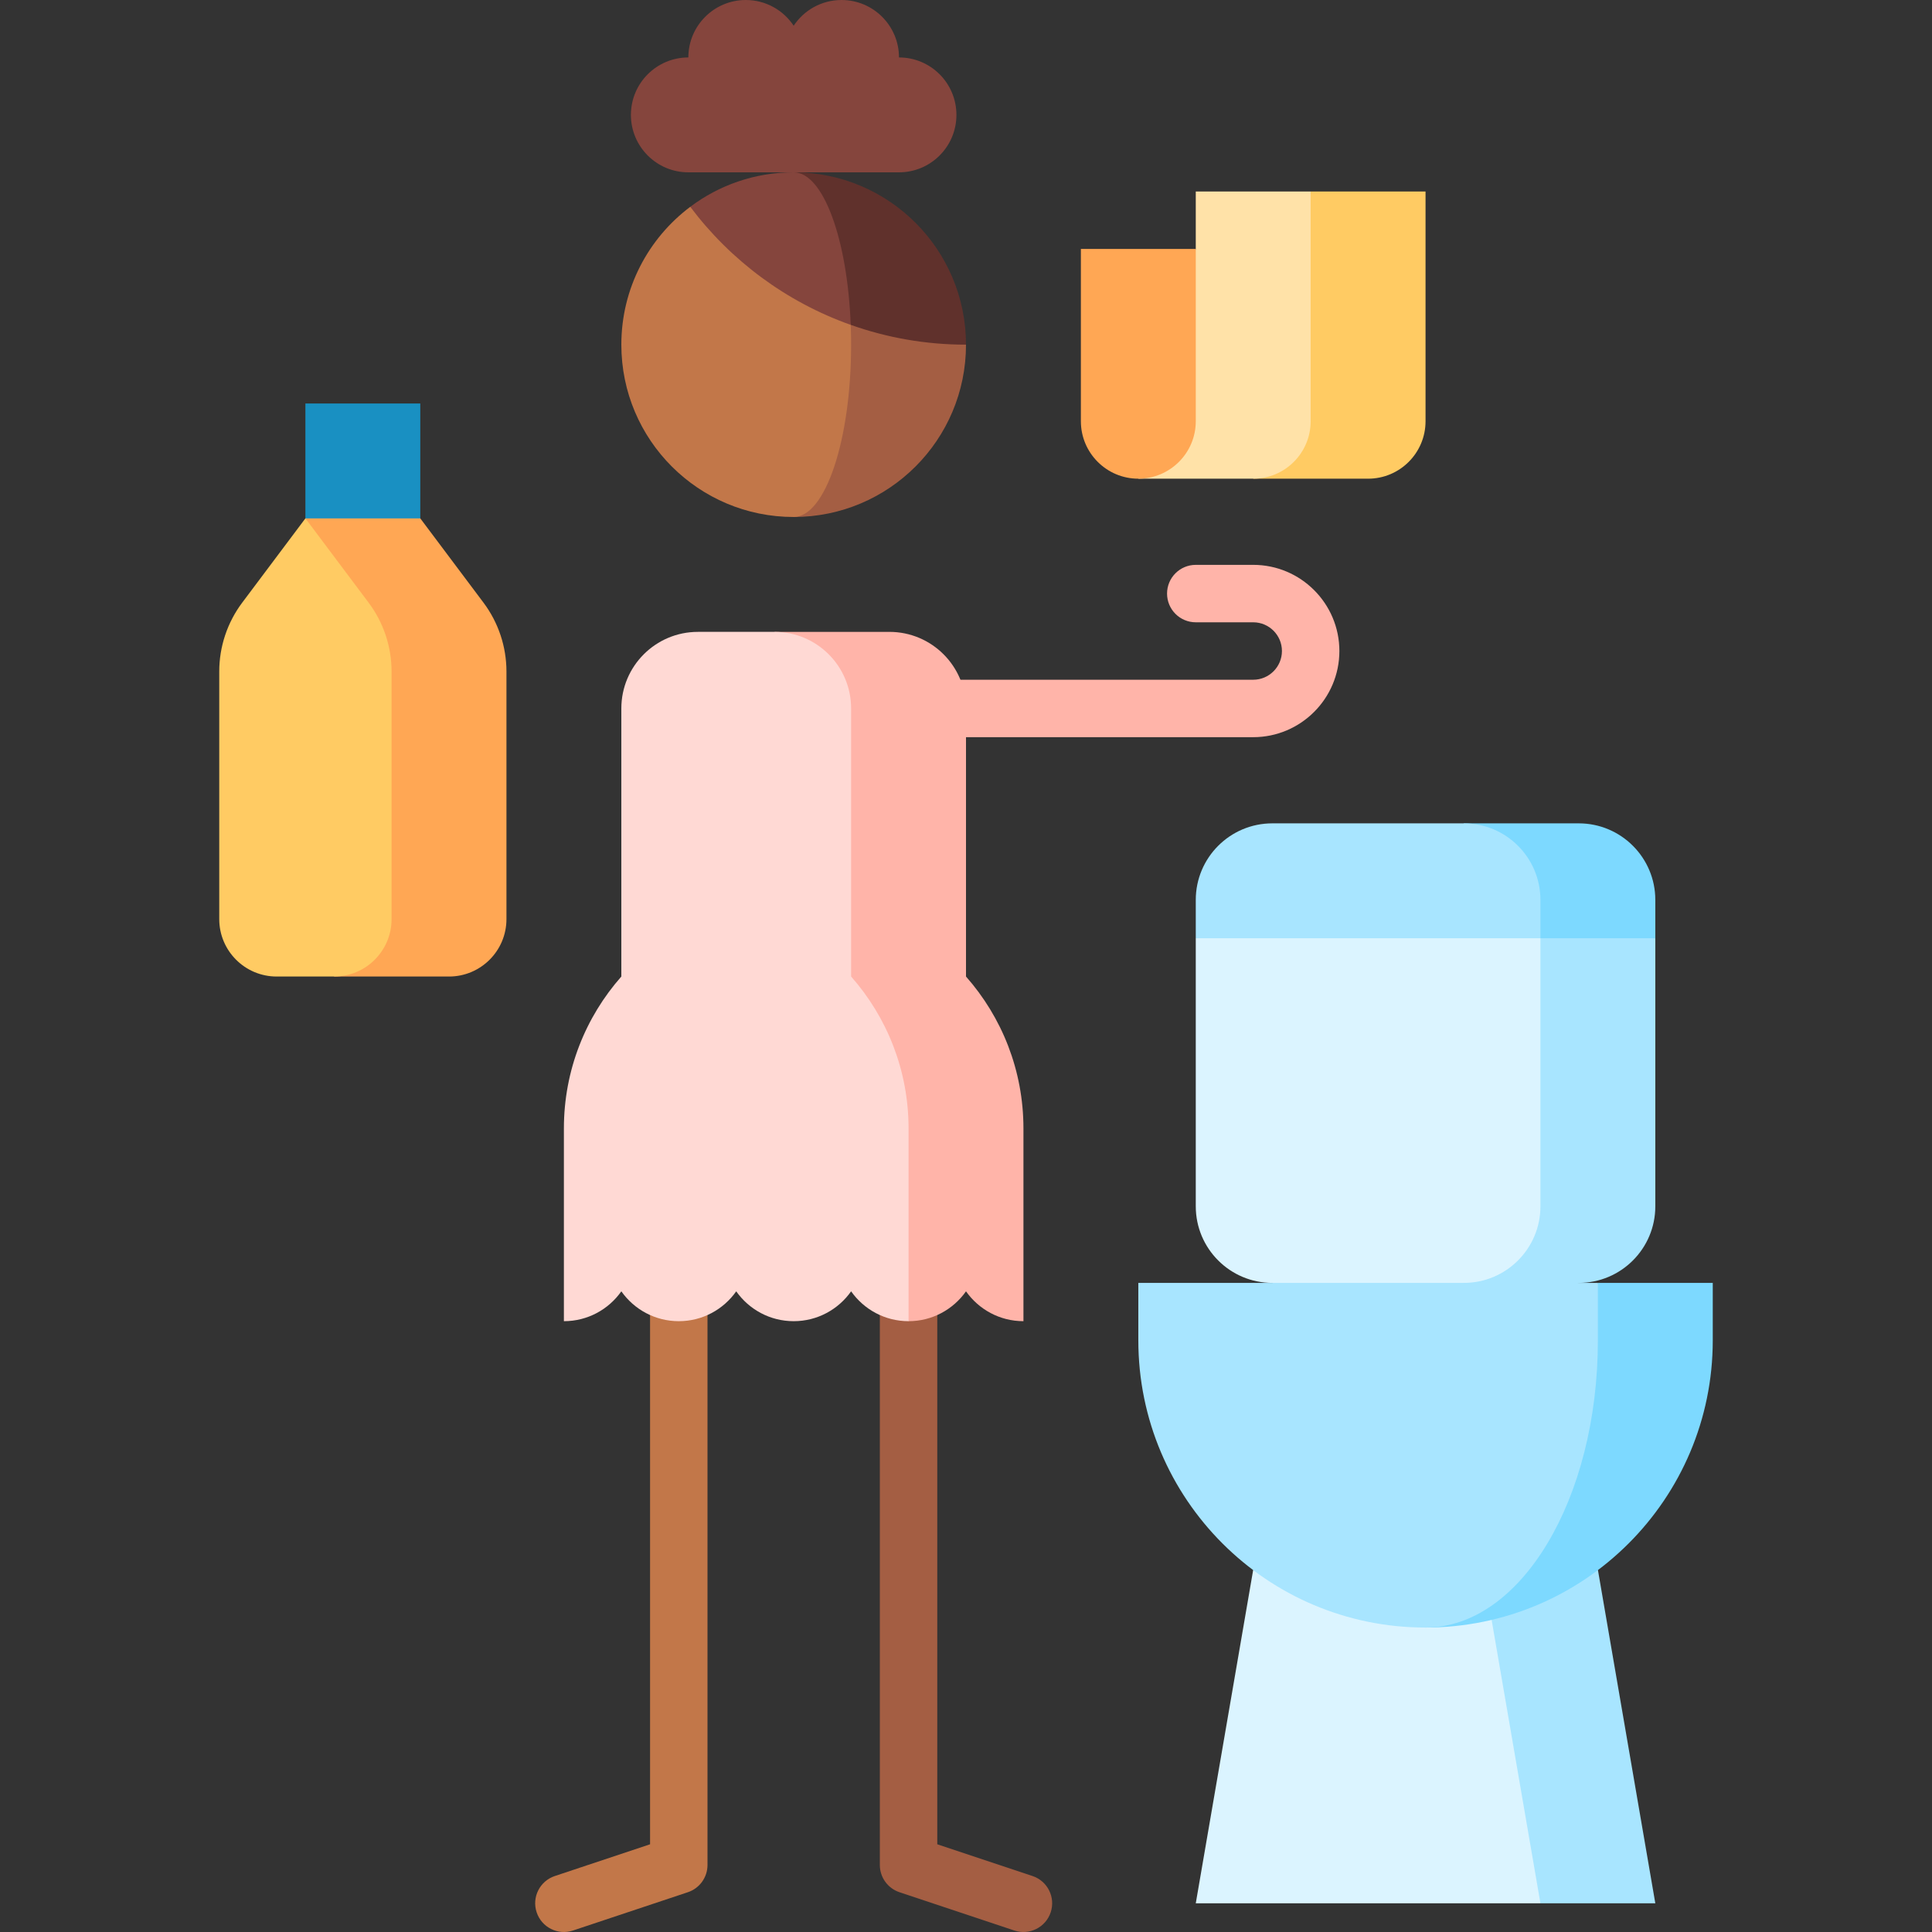
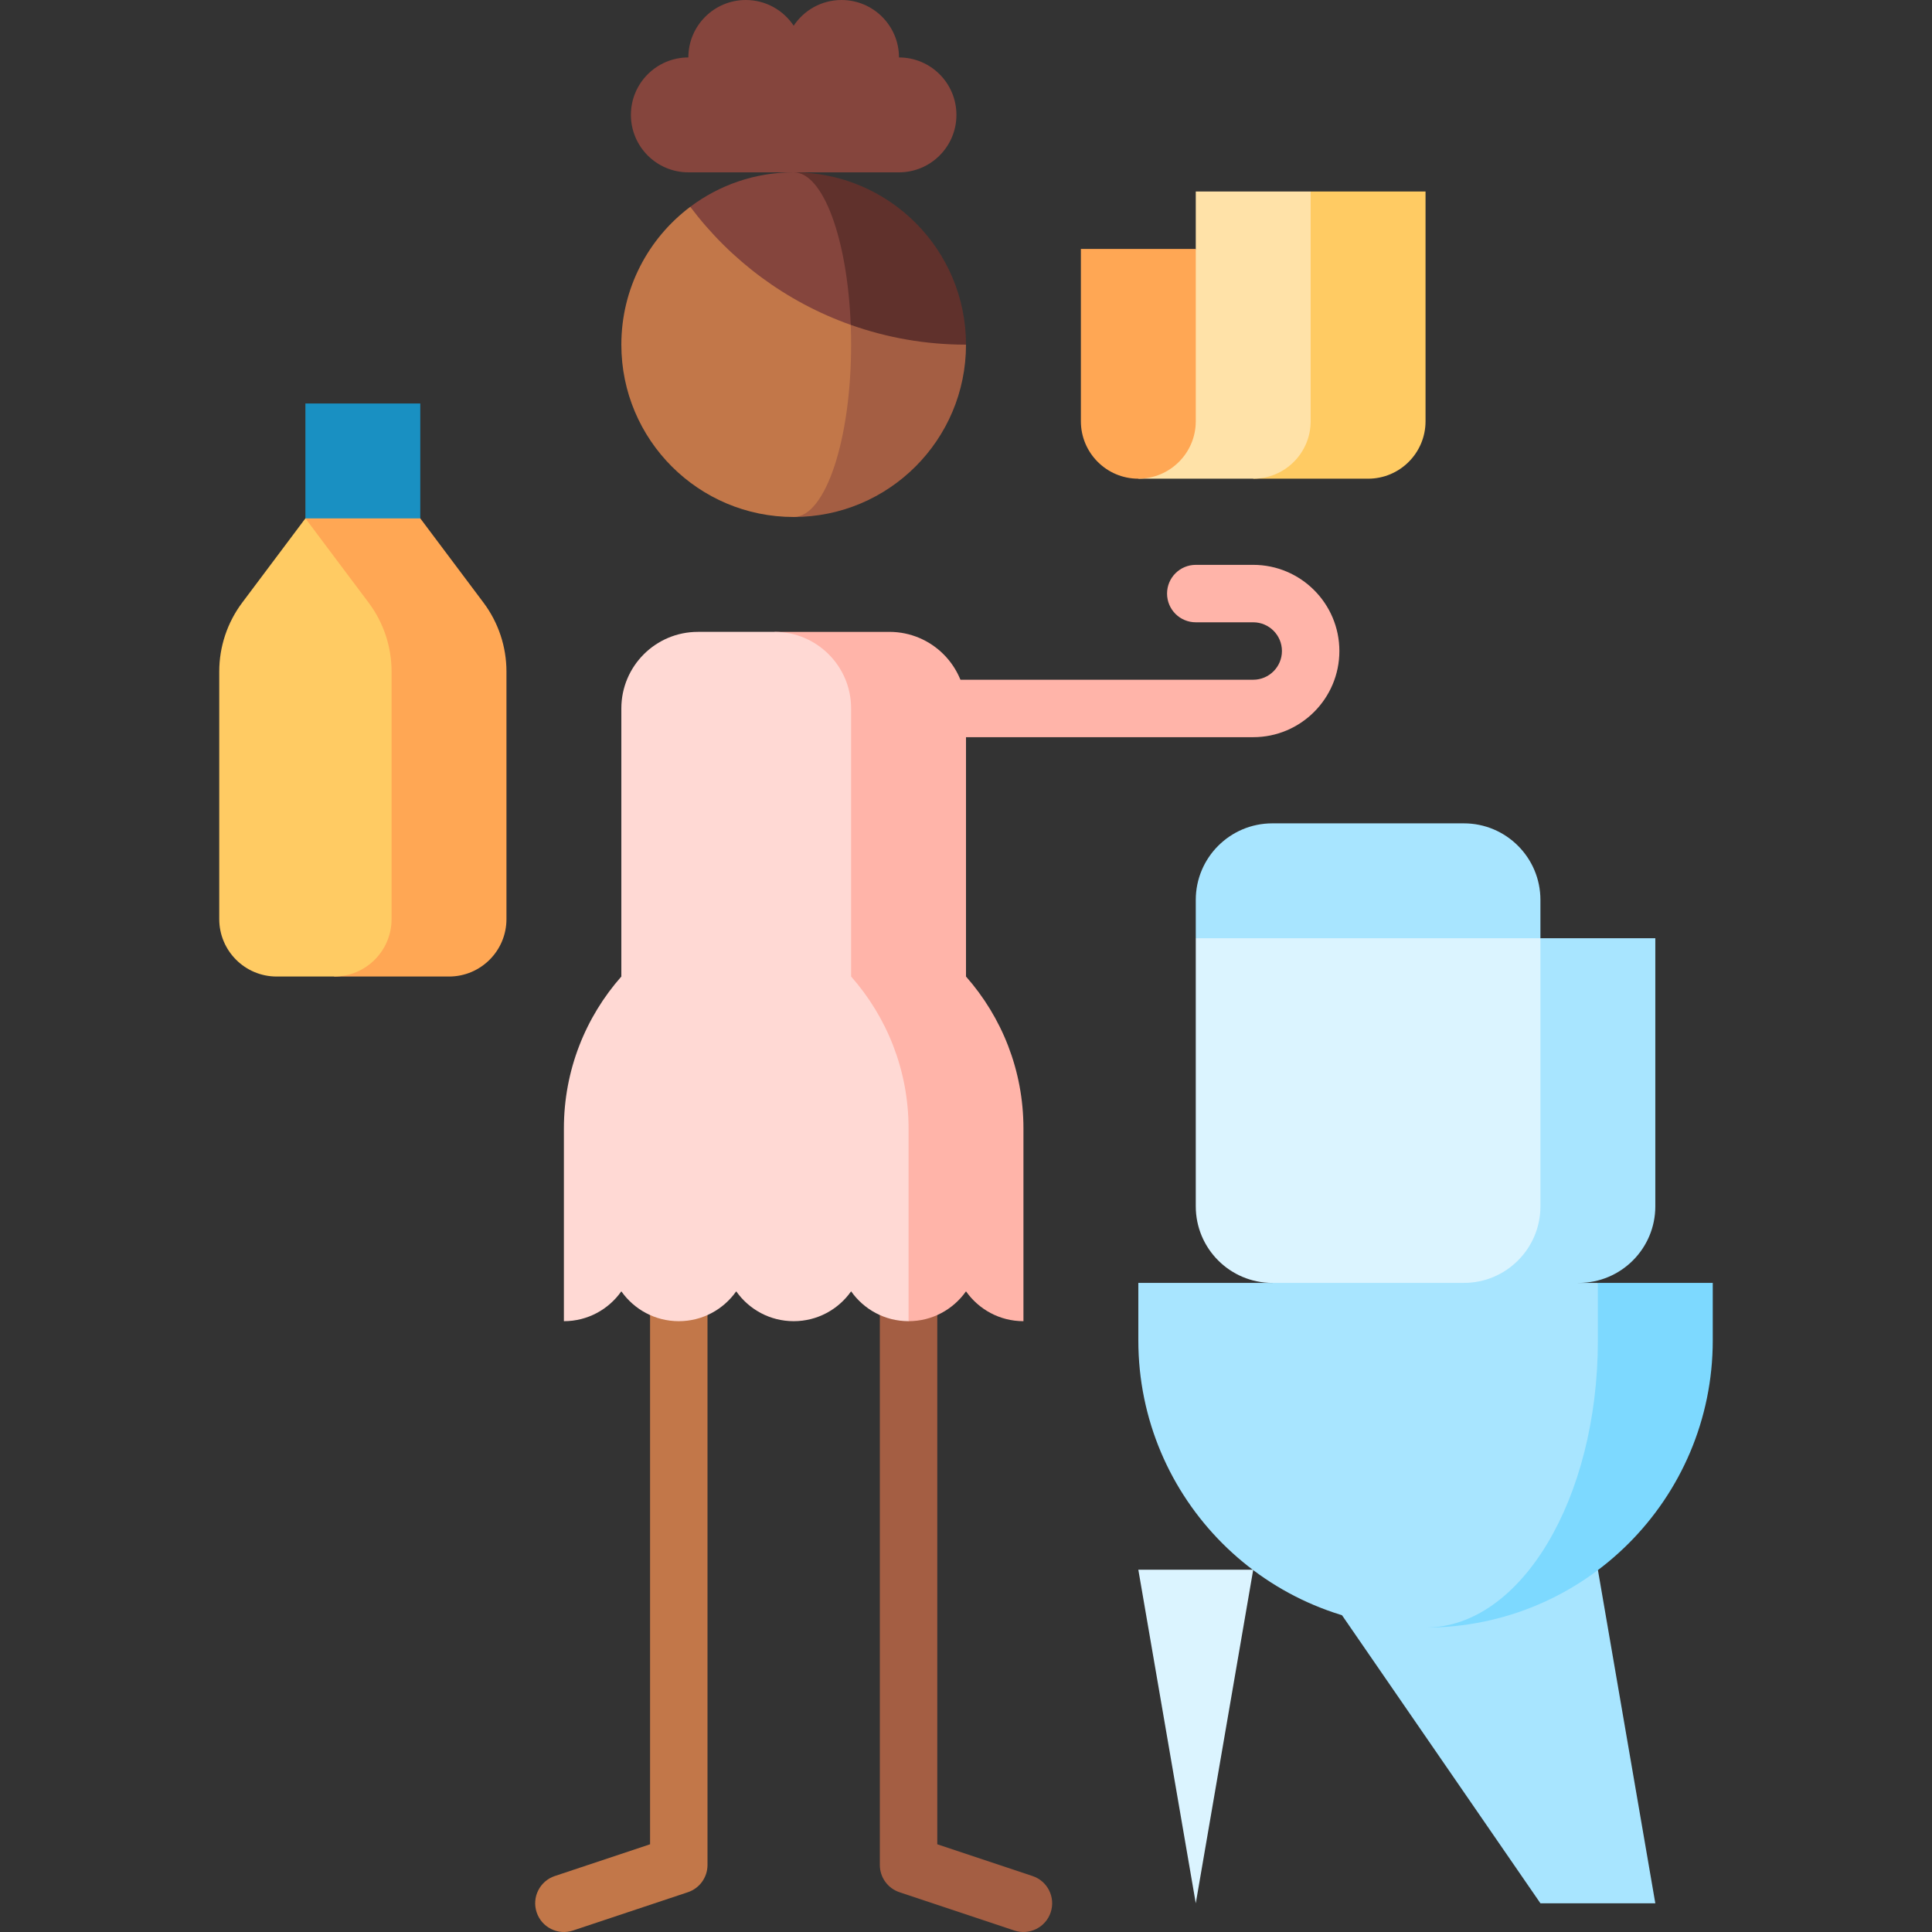
<svg xmlns="http://www.w3.org/2000/svg" id="Capa_1" enable-background="new 0 0 504.5 504.5" height="512" viewBox="0 0 504.5 504.5" width="512">
  <rect x="0" y="0" width="504.5" height="504.5" fill="#333333" stroke="none" />
  <g>
    <path d="m327.25 147.5h-15c-4.143 0-7.5 3.358-7.5 7.5s3.357 7.5 7.5 7.5h15c4.136 0 7.5 3.364 7.5 7.5s-3.364 7.5-7.5 7.5h-120v15h120c12.406 0 22.5-10.093 22.5-22.5s-10.094-22.5-22.5-22.5z" fill="#ffb4a9" />
    <path d="m169.75 285v196.592l-24.87 8.29c-3.93 1.31-6.053 5.557-4.744 9.487 1.31 3.93 5.559 6.054 9.487 4.744l29.998-10c3.063-1.021 5.128-3.887 5.128-7.115v-201.998z" fill="#c27749" />
    <path d="m244.75 285v196.592l24.87 8.29c3.93 1.31 6.053 5.557 4.744 9.487-1.31 3.93-5.559 6.054-9.487 4.744l-29.998-10c-3.063-1.021-5.128-3.887-5.128-7.115v-201.998z" fill="#a45e43" />
    <path d="m417.25 409.896h-75l60 87.104h30z" fill="#a8e5ff" />
-     <path d="m327.25 409.896-15 87.104h90l-15-87.104z" fill="#dbf4ff" />
-     <path d="m412.25 215h-30v60l50-30v-10c0-11.046-8.954-20-20-20z" fill="#7dd9ff" />
+     <path d="m327.25 409.896-15 87.104l-15-87.104z" fill="#dbf4ff" />
    <path d="m402.25 235c0-11.046-8.954-20-20-20h-50c-11.046 0-20 8.954-20 20v10l90 45z" fill="#a8e5ff" />
    <path d="m402.25 245-45 120 55-30c11.046 0 20-8.954 20-20v-70z" fill="#a8e5ff" />
    <path d="m402.25 315v-70h-90v70c0 11.046 8.954 20 20 20l25 30 25-30c11.046 0 20-8.954 20-20z" fill="#dbf4ff" />
    <path d="m417.25 335-45 90c41.421 0 75-33.579 75-75v-15z" fill="#7dd9ff" />
    <path d="m417.25 350v-15h-120v15c0 41.421 33.579 75 75 75 24.853 0 45-33.579 45-75z" fill="#a8e5ff" />
    <path d="m79.75 105.362h30v45h-30z" fill="#1990c2" />
    <path d="m126.25 157.362-16.5-22h-30l7.5 119.638h30c8.284 0 15-6.716 15-15v-64.638c0-6.491-2.105-12.807-6-18z" fill="#ffa754" />
    <path d="m102.25 240v-64.638c0-6.491-2.105-12.807-6-18l-16.5-22-16.5 22c-3.895 5.193-6 11.509-6 18v64.638c0 8.284 6.716 15 15 15h15c8.284 0 15-6.716 15-15z" fill="#ffcb63" />
    <path d="m252.25 255v-70c0-11.046-8.954-20-20-20h-29.996v150l34.996 30c6.203 0 11.682-3.083 15-7.798 3.317 4.715 8.797 7.798 15 7.798v-50.335c0-15.211-5.671-29.09-15-39.665z" fill="#ffb4a9" />
    <path d="m222.25 254.998v-69.999c0-11.049-8.948-19.998-19.996-20h-20.004c-11.046 0-20 8.954-20 20v70c-9.329 10.576-15 24.455-15 39.665v50.336c6.203 0 11.683-3.083 15-7.798 3.317 4.715 8.797 7.798 15 7.798s11.682-3.083 15-7.798c3.318 4.715 8.797 7.798 15 7.798s11.683-3.083 15-7.798c3.317 4.715 8.797 7.798 15 7.798v-50.332c0-15.22-5.67-29.09-15-39.67z" fill="#ffd9d4" />
    <path d="m221.342 74.547-14.092 60.453c24.853 0 45-20.147 45-45z" fill="#a45e43" />
    <path d="m222.25 90c0-5.429-.321-10.634-.908-15.453l-41.095-20.546c-10.927 8.211-17.997 21.279-17.997 35.999 0 24.853 20.147 45 45 45 8.284 0 15-20.147 15-45z" fill="#c27749" />
    <path d="m207.25 45 14.899 39.832c9.413 3.341 19.542 5.168 30.101 5.168 0-24.853-20.147-45-45-45z" fill="#60312c" />
    <path d="m207.25 45c-10.132 0-19.481 3.35-27.003 9.002 10.532 14.02 25.066 24.856 41.901 30.831-.854-22.418-7.197-39.833-14.898-39.833z" fill="#85453d" />
    <path d="m234.75 15c0-8.284-6.716-15-15-15-5.22 0-9.813 2.67-12.5 6.715-2.687-4.045-7.28-6.715-12.5-6.715-8.284 0-15 6.716-15 15-8.284 0-15 6.716-15 15s6.716 15 15 15h55c8.284 0 15-6.716 15-15s-6.716-15-15-15z" fill="#85453d" />
    <path d="m342.25 50-15 75h30c8.28 0 15-6.72 15-15v-60z" fill="#ffcb63" />
    <path d="m312.25 50v15l-15 60h30c8.28 0 15-6.72 15-15v-60z" fill="#ffe2a8" />
    <path d="m312.25 65v45c0 8.28-6.72 15-15 15s-15-6.72-15-15v-45z" fill="#ffa754" />
  </g>
</svg>